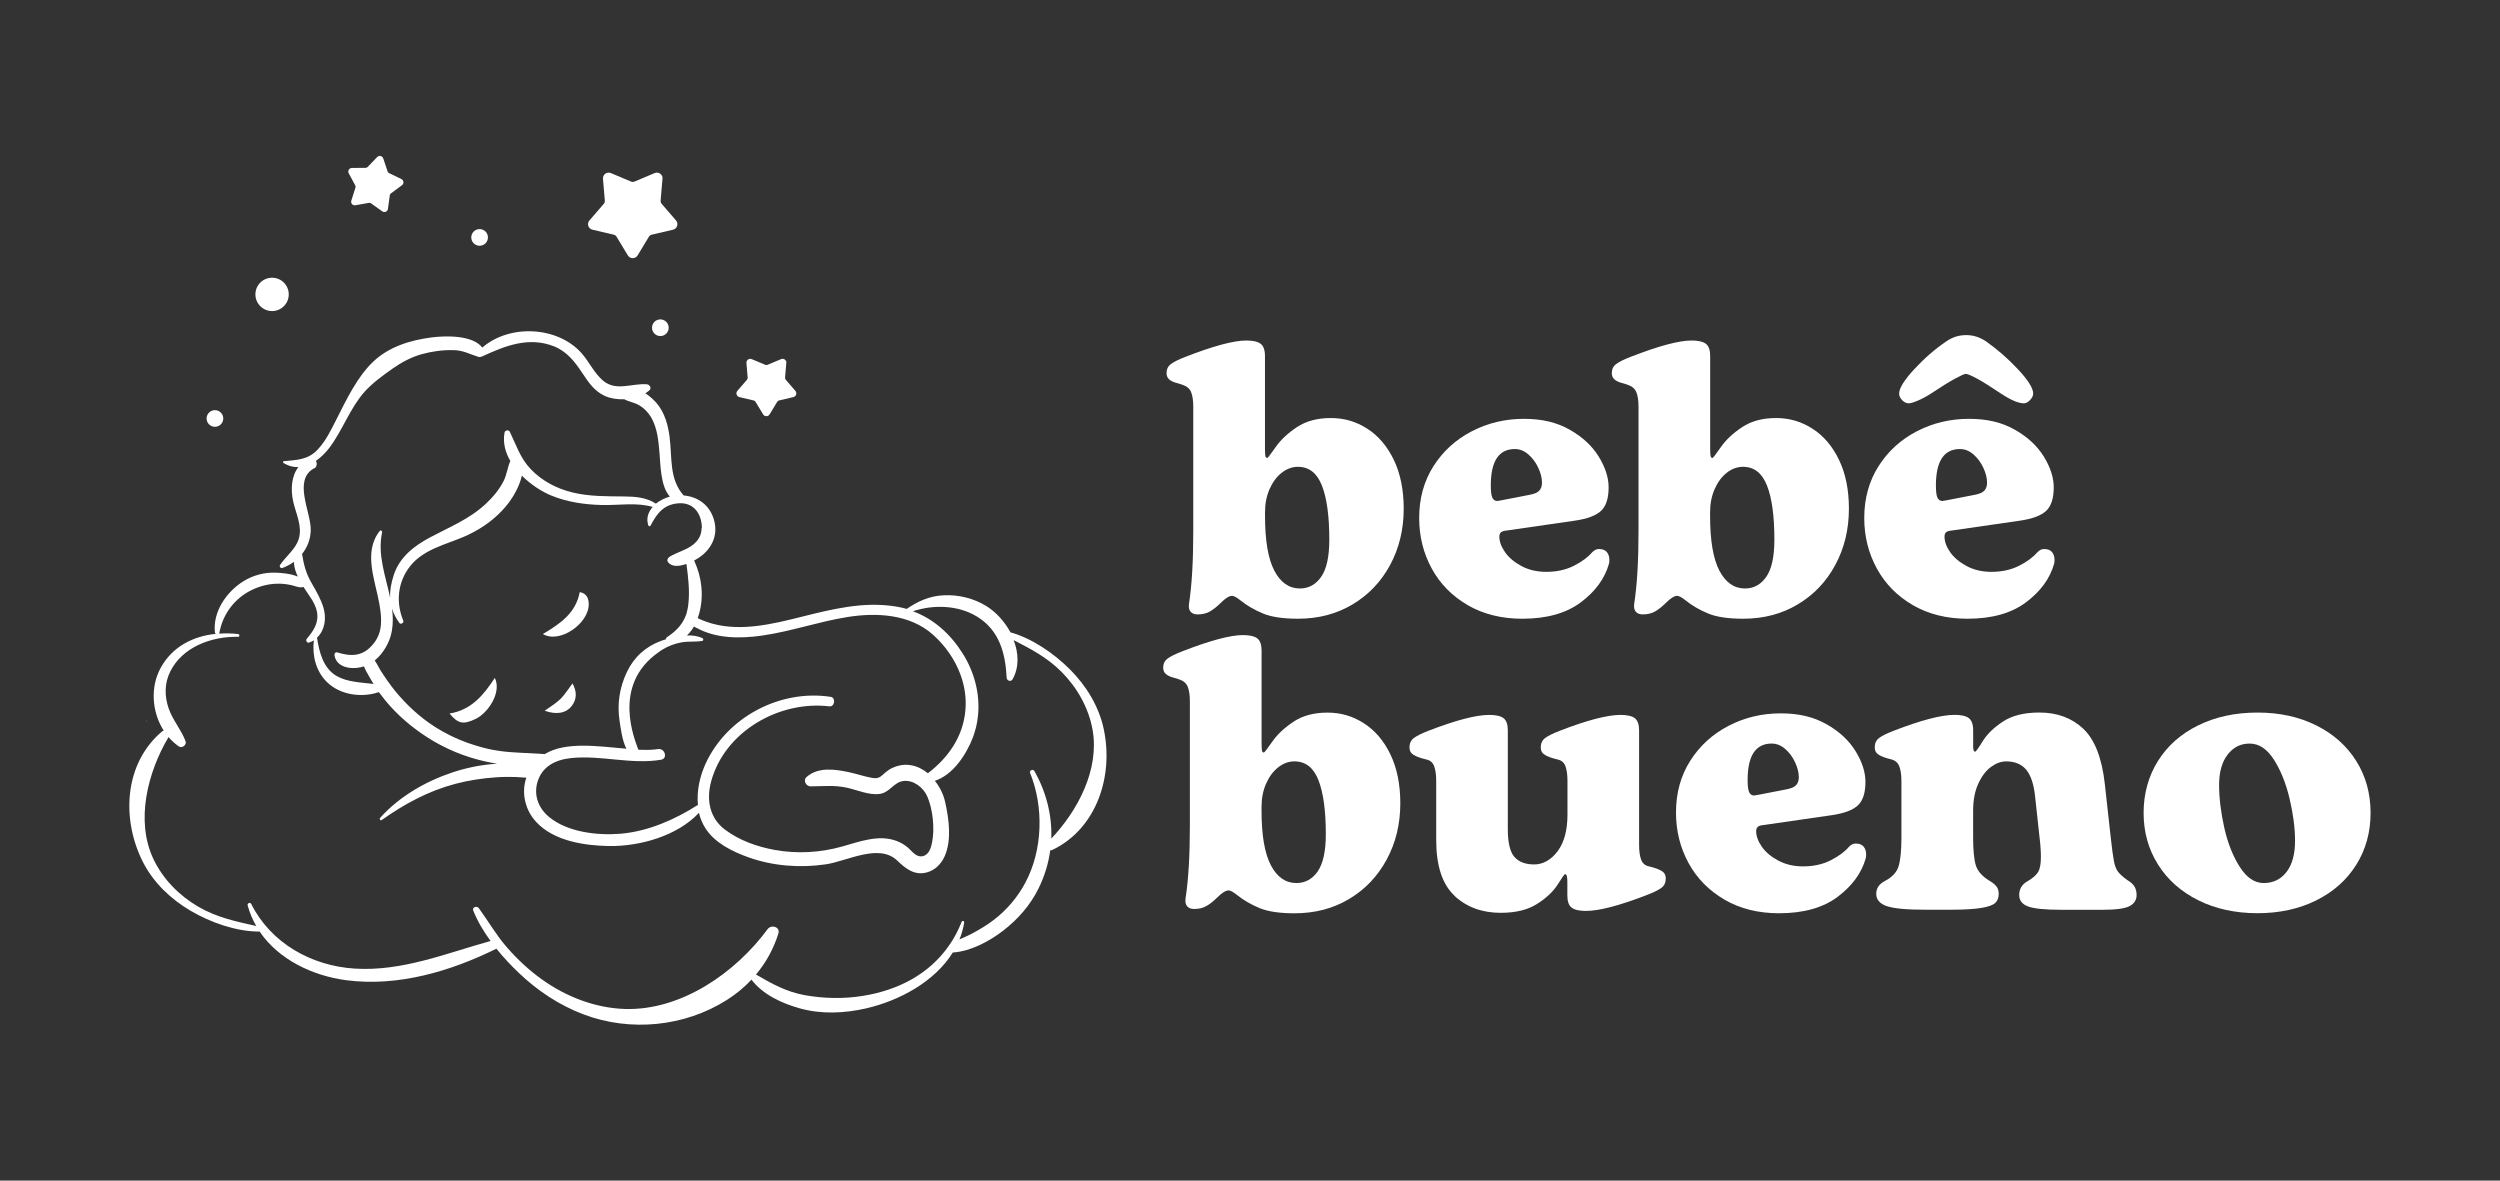
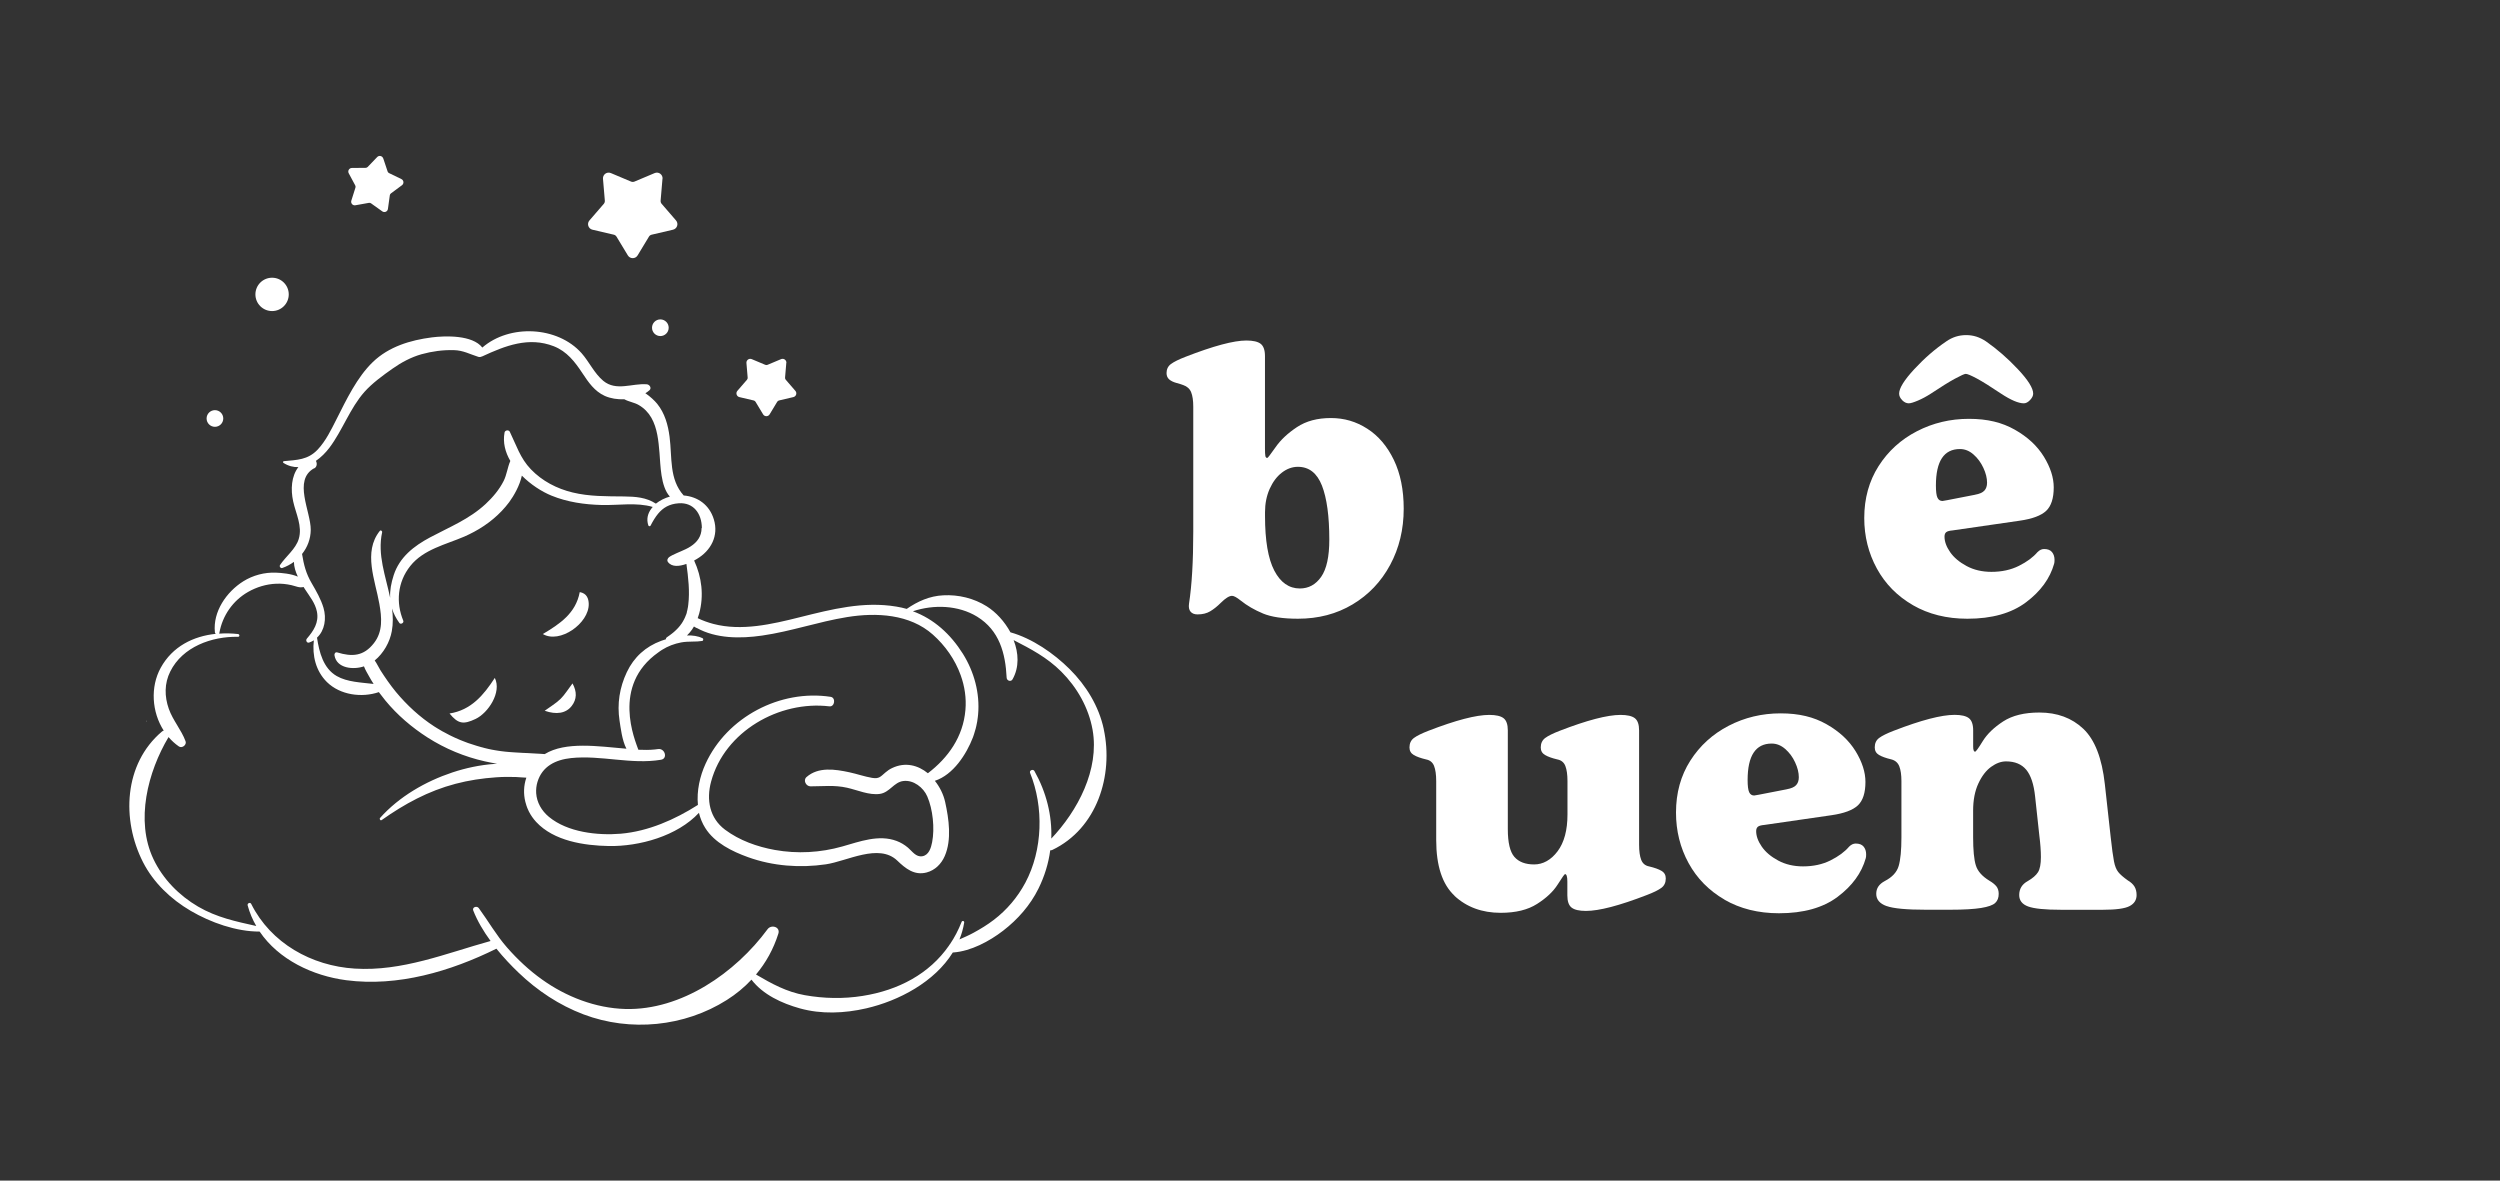
<svg xmlns="http://www.w3.org/2000/svg" id="Camada_1" viewBox="0 0 566.93 267.73">
  <rect x="0" y="0" width="566.93" height="267.73" fill="#333333" stroke="none" />
  <defs>
    <style>      .cls-1 {        fill: #fff;      }    </style>
  </defs>
  <g>
    <path class="cls-1" d="M286.38,139.11c-1.9-.79-3.59-1.77-5.05-2.94-.88-.7-1.52-1.05-1.93-1.05-.65,0-1.49.53-2.55,1.58-.82.82-1.63,1.46-2.42,1.93-.79.47-1.74.7-2.86.7-.7,0-1.23-.2-1.58-.62-.35-.41-.47-1.02-.35-1.84.64-4.16.96-9.6.96-16.34v-28.29c0-1.41-.16-2.51-.48-3.29-.32-.79-.92-1.33-1.8-1.63-.29-.12-.81-.28-1.54-.48-.73-.2-1.29-.48-1.67-.83-.38-.35-.57-.82-.57-1.41,0-.88.34-1.57,1.01-2.06.68-.5,1.77-1.04,3.3-1.63,6.33-2.46,10.92-3.69,13.79-3.69,1.52,0,2.61.25,3.25.75.64.5.97,1.42.97,2.77v20.91c0,.88.03,1.46.09,1.76.06.29.2.44.44.44.11,0,.74-.82,1.89-2.46,1.14-1.64,2.75-3.15,4.83-4.53,2.08-1.38,4.64-2.06,7.69-2.06s5.74.8,8.26,2.42c2.52,1.61,4.52,3.97,6.02,7.07,1.49,3.1,2.24,6.79,2.24,11.07,0,4.69-1.02,8.93-3.07,12.74s-4.89,6.79-8.52,8.96c-3.63,2.17-7.76,3.25-12.39,3.25-3.39,0-6.04-.4-7.95-1.19ZM299.6,130.81c1.23-1.76,1.85-4.57,1.85-8.43,0-5.33-.56-9.41-1.67-12.26-1.12-2.84-2.93-4.26-5.45-4.26-1.28,0-2.5.44-3.64,1.32-1.14.88-2.06,2.11-2.77,3.69-.7,1.58-1.05,3.34-1.05,5.27v.88c0,5.56.7,9.69,2.11,12.39,1.41,2.69,3.34,4.04,5.79,4.04,1.99,0,3.6-.88,4.83-2.64Z" />
-     <path class="cls-1" d="M332.85,137.23c-3.55-2.05-6.27-4.82-8.17-8.3-1.9-3.48-2.85-7.3-2.85-11.46,0-4.45,1.08-8.37,3.25-11.77,2.17-3.4,5.07-6.03,8.7-7.91,3.63-1.87,7.55-2.81,11.77-2.81s7.51.82,10.41,2.46c2.9,1.64,5.09,3.68,6.59,6.11,1.49,2.43,2.24,4.76,2.24,6.98,0,2.46-.57,4.23-1.71,5.31-1.14,1.08-3.15,1.83-6.02,2.24l-15.2,2.2c-.7.06-1.18.19-1.45.4-.26.21-.4.54-.4,1.01,0,1.11.43,2.28,1.28,3.51.85,1.23,2.09,2.28,3.73,3.16,1.64.88,3.52,1.32,5.62,1.32,2.34,0,4.42-.45,6.24-1.36,1.81-.91,3.22-1.95,4.22-3.12.47-.47.97-.7,1.49-.7.82,0,1.42.23,1.8.7.38.47.57,1.05.57,1.76,0,.41-.03.7-.09.88-.94,3.34-3.06,6.25-6.37,8.74-3.31,2.49-7.74,3.73-13.31,3.73-4.69,0-8.8-1.03-12.34-3.07ZM346.95,112.19c.99-.18,1.7-.48,2.11-.92s.62-1.04.62-1.8c0-1.05-.28-2.18-.84-3.38-.55-1.2-1.3-2.21-2.24-3.03-.94-.82-1.96-1.23-3.08-1.23-3.63,0-5.45,2.75-5.45,8.26,0,1.35.12,2.27.35,2.77.23.5.62.75,1.14.75l1.05-.18,6.33-1.23Z" />
-     <path class="cls-1" d="M387.32,139.11c-1.9-.79-3.59-1.77-5.05-2.94-.88-.7-1.52-1.05-1.93-1.05-.64,0-1.49.53-2.55,1.58-.82.82-1.62,1.46-2.41,1.93-.79.47-1.74.7-2.85.7-.7,0-1.23-.2-1.58-.62-.35-.41-.47-1.02-.35-1.84.64-4.16.97-9.6.97-16.34v-28.29c0-1.41-.16-2.51-.49-3.29-.32-.79-.92-1.33-1.8-1.63-.29-.12-.8-.28-1.53-.48-.74-.2-1.29-.48-1.67-.83-.38-.35-.57-.82-.57-1.41,0-.88.34-1.57,1.01-2.06.67-.5,1.77-1.04,3.29-1.63,6.33-2.46,10.92-3.69,13.79-3.69,1.52,0,2.6.25,3.25.75.65.5.97,1.42.97,2.77v20.91c0,.88.03,1.46.09,1.76.06.29.21.44.44.44.12,0,.75-.82,1.89-2.46,1.14-1.64,2.75-3.15,4.83-4.53,2.08-1.38,4.65-2.06,7.69-2.06s5.74.8,8.26,2.42c2.52,1.61,4.53,3.97,6.02,7.07,1.49,3.1,2.24,6.79,2.24,11.07,0,4.69-1.03,8.93-3.08,12.74s-4.89,6.79-8.52,8.96c-3.63,2.17-7.76,3.25-12.39,3.25-3.4,0-6.05-.4-7.95-1.19ZM400.54,130.81c1.23-1.76,1.84-4.57,1.84-8.43,0-5.33-.55-9.41-1.67-12.26-1.11-2.84-2.93-4.26-5.45-4.26-1.29,0-2.51.44-3.64,1.32-1.14.88-2.07,2.11-2.77,3.69-.7,1.58-1.05,3.34-1.05,5.27v.88c0,5.56.7,9.69,2.11,12.39,1.41,2.69,3.34,4.04,5.8,4.04,1.99,0,3.6-.88,4.83-2.64Z" />
    <path class="cls-1" d="M433.79,137.23c-3.54-2.05-6.27-4.82-8.17-8.3-1.9-3.48-2.86-7.3-2.86-11.46,0-4.45,1.09-8.37,3.25-11.77,2.17-3.4,5.06-6.03,8.7-7.91s7.56-2.81,11.78-2.81,7.51.82,10.41,2.46c2.9,1.64,5.09,3.68,6.59,6.11,1.49,2.43,2.24,4.76,2.24,6.98,0,2.46-.57,4.23-1.71,5.31-1.14,1.08-3.15,1.83-6.02,2.24l-15.2,2.2c-.7.06-1.19.19-1.45.4-.26.21-.39.54-.39,1.01,0,1.11.42,2.28,1.27,3.51.85,1.23,2.1,2.28,3.74,3.16,1.64.88,3.51,1.32,5.62,1.32,2.34,0,4.42-.45,6.24-1.36s3.22-1.95,4.22-3.12c.47-.47.97-.7,1.49-.7.82,0,1.42.23,1.8.7.38.47.57,1.05.57,1.76,0,.41-.03.7-.09.88-.94,3.34-3.06,6.25-6.37,8.74-3.31,2.49-7.75,3.73-13.31,3.73-4.69,0-8.8-1.03-12.34-3.07ZM431.37,90.75c-.47-.47-.7-.97-.7-1.49,0-1.23,1.16-3.09,3.47-5.58,2.31-2.49,4.73-4.58,7.25-6.28,1.35-.94,2.84-1.41,4.48-1.41s3.07.47,4.48,1.41c2.52,1.76,4.94,3.86,7.25,6.32,2.31,2.46,3.47,4.31,3.47,5.54,0,.47-.23.95-.7,1.45-.47.5-.94.75-1.41.75-1.23,0-2.95-.73-5.18-2.2-2.35-1.58-4.18-2.72-5.49-3.43-1.32-.7-2.15-1.05-2.51-1.05-.29,0-1.11.37-2.46,1.1-1.35.73-3.16,1.86-5.45,3.38-.99.64-1.97,1.17-2.94,1.58-.97.41-1.66.62-2.07.62-.53,0-1.02-.23-1.49-.7ZM447.88,112.19c1-.18,1.7-.48,2.11-.92s.62-1.04.62-1.8c0-1.05-.28-2.18-.84-3.38-.56-1.2-1.3-2.21-2.24-3.03-.93-.82-1.96-1.23-3.07-1.23-3.63,0-5.45,2.75-5.45,8.26,0,1.35.11,2.27.35,2.77.23.5.62.75,1.14.75l1.05-.18,6.32-1.23Z" />
  </g>
  <g>
-     <path class="cls-1" d="M285.59,205.91c-1.9-.79-3.59-1.77-5.05-2.94-.88-.7-1.52-1.05-1.93-1.05-.64,0-1.49.53-2.55,1.58-.82.82-1.63,1.46-2.42,1.93-.79.47-1.74.7-2.85.7-.7,0-1.23-.2-1.58-.62-.35-.41-.47-1.02-.35-1.84.64-4.16.97-9.6.97-16.34v-28.29c0-1.41-.16-2.51-.48-3.29-.32-.79-.92-1.33-1.8-1.63-.29-.12-.8-.28-1.53-.48-.73-.2-1.29-.48-1.67-.83-.38-.35-.57-.82-.57-1.41,0-.88.34-1.57,1.01-2.06.67-.5,1.77-1.04,3.29-1.63,6.33-2.46,10.92-3.69,13.79-3.69,1.52,0,2.6.25,3.25.75.65.5.97,1.42.97,2.77v20.91c0,.88.03,1.46.09,1.76.06.29.21.44.44.44.12,0,.75-.82,1.89-2.46s2.75-3.15,4.83-4.53c2.08-1.38,4.64-2.06,7.69-2.06s5.74.8,8.26,2.42c2.52,1.61,4.53,3.97,6.02,7.07,1.49,3.1,2.24,6.79,2.24,11.07,0,4.69-1.02,8.93-3.08,12.74-2.05,3.81-4.89,6.79-8.52,8.96s-7.76,3.25-12.39,3.25c-3.4,0-6.05-.4-7.95-1.19ZM298.81,197.61c1.23-1.76,1.85-4.57,1.85-8.43,0-5.33-.56-9.41-1.67-12.26-1.11-2.84-2.93-4.26-5.45-4.26-1.29,0-2.51.44-3.64,1.32-1.14.88-2.07,2.11-2.77,3.69-.7,1.58-1.05,3.34-1.05,5.27v.88c0,5.56.7,9.69,2.11,12.39,1.41,2.69,3.34,4.04,5.8,4.04,1.99,0,3.6-.88,4.83-2.64Z" />
    <path class="cls-1" d="M329.86,203.14c-2.78-2.58-4.17-6.79-4.17-12.65v-13.35c0-1.46-.16-2.61-.48-3.43s-.92-1.32-1.8-1.49c-1.23-.29-2.17-.63-2.81-1.01-.65-.38-.97-.95-.97-1.71,0-.94.34-1.65,1.01-2.15.67-.5,1.77-1.04,3.29-1.63,6.21-2.4,10.81-3.6,13.79-3.6,1.52,0,2.61.25,3.25.75.64.5.96,1.42.96,2.77v22.4c0,3.05.5,5.14,1.49,6.28,1,1.14,2.49,1.71,4.48,1.71s3.82-.99,5.32-2.99c1.49-1.99,2.24-4.77,2.24-8.35v-7.55c0-1.46-.16-2.61-.48-3.43s-.92-1.32-1.8-1.49c-1.23-.29-2.17-.63-2.81-1.01-.65-.38-.97-.95-.97-1.71,0-.94.34-1.65,1.01-2.15.67-.5,1.77-1.04,3.29-1.63,6.21-2.4,10.81-3.6,13.79-3.6,1.52,0,2.61.25,3.25.75.64.5.96,1.42.96,2.77v25.92c0,1.46.16,2.61.48,3.43s.92,1.32,1.8,1.49c1.23.29,2.17.63,2.81,1.01.64.38.96.95.96,1.71,0,.94-.33,1.66-1.01,2.15-.68.5-1.77,1.04-3.3,1.62-6.21,2.4-10.8,3.6-13.79,3.6-1.52,0-2.61-.25-3.25-.75-.65-.5-.97-1.42-.97-2.77v-3.16c0-1.11-.18-1.67-.53-1.67-.12,0-.67.79-1.67,2.37-1,1.58-2.55,3.05-4.66,4.39-2.11,1.35-4.86,2.02-8.26,2.02-4.22,0-7.72-1.29-10.5-3.87Z" />
    <path class="cls-1" d="M391.09,204.02c-3.54-2.05-6.27-4.82-8.17-8.3-1.9-3.48-2.85-7.3-2.85-11.46,0-4.45,1.08-8.37,3.25-11.77,2.17-3.4,5.07-6.03,8.7-7.91s7.56-2.81,11.77-2.81,7.51.82,10.41,2.46c2.9,1.64,5.09,3.68,6.59,6.11,1.49,2.43,2.24,4.76,2.24,6.98,0,2.46-.57,4.23-1.71,5.31s-3.15,1.83-6.02,2.24l-15.2,2.2c-.7.06-1.19.19-1.45.4-.26.21-.4.54-.4,1.01,0,1.11.42,2.28,1.27,3.51.85,1.23,2.09,2.28,3.73,3.16,1.64.88,3.52,1.32,5.62,1.32,2.34,0,4.42-.45,6.24-1.36s3.22-1.95,4.22-3.12c.47-.47.97-.7,1.49-.7.82,0,1.42.23,1.8.7.38.47.57,1.05.57,1.76,0,.41-.03.7-.09.88-.94,3.34-3.06,6.25-6.37,8.74-3.31,2.49-7.75,3.73-13.31,3.73-4.69,0-8.8-1.03-12.34-3.07ZM405.19,178.98c.99-.18,1.7-.48,2.11-.92s.62-1.04.62-1.8c0-1.05-.28-2.18-.84-3.38-.55-1.2-1.3-2.21-2.24-3.03-.94-.82-1.96-1.23-3.08-1.23-3.63,0-5.45,2.75-5.45,8.26,0,1.35.12,2.27.35,2.77.23.5.62.75,1.14.75l1.05-.18,6.33-1.23Z" />
    <path class="cls-1" d="M427.81,205.47c-1.55-.56-2.33-1.48-2.33-2.77s.64-2.2,1.93-2.9c1.7-.88,2.75-2.02,3.16-3.43.41-1.4.62-3.57.62-6.5v-12.74c0-1.41-.16-2.52-.48-3.34-.32-.82-.92-1.35-1.8-1.58-1.23-.29-2.17-.63-2.81-1.01-.64-.38-.96-.95-.96-1.71,0-.94.33-1.65,1.01-2.15.67-.5,1.77-1.04,3.3-1.63,6.21-2.4,10.8-3.6,13.79-3.6,1.52,0,2.6.25,3.25.75.64.5.97,1.42.97,2.77v3.69c0,.76.15,1.14.44,1.14.18,0,.76-.8,1.75-2.42,1-1.61,2.54-3.09,4.61-4.44,2.08-1.35,4.81-2.02,8.21-2.02,4.04,0,7.37,1.23,9.97,3.69,2.6,2.46,4.23,6.65,4.88,12.56l1.32,11.95c.29,2.64.54,4.48.75,5.54.2,1.05.52,1.86.96,2.42s1.16,1.18,2.15,1.89c.7.41,1.21.88,1.54,1.41.32.53.48,1.17.48,1.93,0,1.11-.53,1.95-1.58,2.5-1.05.56-3.08.84-6.06.84h-9.49c-3.63,0-6.12-.25-7.47-.75-1.35-.5-2.02-1.36-2.02-2.59,0-1.41.65-2.46,1.93-3.16,1.11-.64,1.89-1.32,2.33-2.02s.66-1.85.66-3.43c0-1.41-.12-3.02-.35-4.83l-.96-8.87c-.29-2.81-.97-4.84-2.02-6.11-1.05-1.26-2.58-1.89-4.57-1.89-1.12,0-2.24.41-3.38,1.23s-2.11,2.08-2.9,3.78c-.79,1.7-1.19,3.75-1.19,6.15v5.97c0,2.99.2,5.14.62,6.46.41,1.32,1.43,2.47,3.07,3.47.7.41,1.23.84,1.58,1.27s.53,1.01.53,1.71c0,.88-.26,1.57-.79,2.06-.53.5-1.6.88-3.2,1.14-1.61.26-3.97.4-7.07.4h-5.45c-4.39,0-7.37-.28-8.92-.84Z" />
-     <path class="cls-1" d="M498.49,204.15c-3.92-1.96-6.97-4.67-9.13-8.13-2.17-3.46-3.25-7.35-3.25-11.68s1.09-8.31,3.25-11.77c2.17-3.46,5.21-6.15,9.13-8.08,3.93-1.93,8.4-2.9,13.44-2.9s9.42.97,13.31,2.9c3.89,1.93,6.92,4.63,9.09,8.08,2.17,3.46,3.25,7.38,3.25,11.77s-1.09,8.32-3.25,11.77c-2.17,3.46-5.2,6.15-9.09,8.08-3.89,1.93-8.33,2.9-13.31,2.9s-9.52-.98-13.44-2.94ZM518.52,197.74c1.29-1.67,1.93-4.03,1.93-7.07,0-2.87-.41-6.05-1.23-9.53-.82-3.48-2.01-6.44-3.56-8.87-1.56-2.43-3.38-3.65-5.49-3.65s-3.72.84-5.01,2.51c-1.29,1.67-1.93,3.97-1.93,6.89s.4,6.22,1.18,9.71c.79,3.49,1.96,6.44,3.52,8.87,1.55,2.43,3.35,3.65,5.4,3.65,2.17,0,3.89-.84,5.18-2.5Z" />
  </g>
  <g>
    <g>
      <path class="cls-1" d="M178.31,82.31l-.28,3.32c-.02.18.04.36.16.49l2.18,2.52c.43.49.18,1.26-.46,1.41l-3.24.76c-.17.04-.33.15-.42.3l-1.72,2.85c-.34.56-1.15.56-1.48,0l-1.72-2.85c-.09-.15-.24-.26-.42-.3l-3.24-.76c-.63-.15-.88-.92-.46-1.41l2.18-2.52c.12-.14.18-.31.16-.49l-.28-3.32c-.05-.65.6-1.12,1.2-.87l3.07,1.29c.17.07.35.07.52,0l3.07-1.29c.6-.25,1.25.22,1.2.87Z" />
      <path class="cls-1" d="M150.23,40.55l-.42,4.95c-.02.27.06.53.24.73l3.25,3.76c.64.74.26,1.88-.68,2.1l-4.84,1.13c-.26.06-.49.22-.62.45l-2.57,4.25c-.5.83-1.71.83-2.21,0l-2.57-4.25c-.14-.23-.36-.39-.62-.45l-4.84-1.13c-.95-.22-1.32-1.37-.68-2.1l3.25-3.76c.18-.2.26-.47.24-.73l-.42-4.95c-.08-.97.89-1.68,1.79-1.3l4.58,1.93c.25.1.53.1.77,0l4.58-1.93c.9-.38,1.87.33,1.79,1.3Z" />
      <path class="cls-1" d="M86.91,35.92l.99,2.97c.05.16.17.29.32.36l2.81,1.36c.55.27.62,1.02.13,1.39l-2.51,1.86c-.14.1-.22.25-.25.42l-.43,3.1c-.08.61-.78.91-1.28.55l-2.55-1.82c-.14-.1-.31-.14-.47-.11l-3.08.55c-.6.11-1.1-.46-.92-1.04l.94-2.98c.05-.16.03-.34-.05-.48l-1.48-2.76c-.29-.54.1-1.19.71-1.2l3.13-.03c.17,0,.33-.07.45-.19l2.17-2.26c.42-.44,1.16-.27,1.36.31Z" />
      <circle class="cls-1" cx="61.7" cy="66.76" r="3.78" />
-       <circle class="cls-1" cx="108.76" cy="53.84" r="1.89" />
      <circle class="cls-1" cx="149.75" cy="74.32" r="1.89" />
      <circle class="cls-1" cx="48.74" cy="94.9" r="1.89" />
    </g>
    <path class="cls-1" d="M33.26,163.58c.08,0,.08-.12,0-.12s-.08.12,0,.12Z" />
    <path class="cls-1" d="M250.31,165.37c-1.12-5.23-3.99-9.9-7.75-13.64-3.58-3.56-8.47-6.95-13.42-8.34-1.33-2.45-3.27-4.57-5.37-5.89-2.92-1.84-6.42-2.68-9.85-2.5-3.13.15-5.82,1.37-8.3,3.08-.75-.21-1.53-.39-2.34-.52-7.48-1.25-14.65.6-21.87,2.4-6.45,1.62-13.24,3.2-19.63,1.53-1.2-.32-2.4-.74-3.56-1.31.13-.34.24-.69.33-1.03,1.12-4.08.59-8.29-1.14-12.04.22-.12.42-.23.58-.33,3.25-1.9,5.03-5.29,3.89-9-1-3.3-3.65-5.15-6.84-5.42-3.33-3.71-2.59-8.6-3.2-13.32-.35-2.69-1.08-5.33-2.81-7.47-.58-.71-1.56-1.64-2.68-2.4.33-.19.63-.41.91-.65.6-.5.05-1.33-.58-1.37-3.33-.27-6.93,1.65-9.88-.79-2.03-1.69-3.17-4.29-4.91-6.26-5.45-6.14-16.34-6.64-22.51-1.28-2.24-2.88-8.37-2.69-11.43-2.31-4.91.63-9.77,2.1-13.4,5.59-3.61,3.48-5.98,8.52-8.23,12.95-1.22,2.41-2.44,4.96-4.31,6.94-2.21,2.31-4.66,2.31-7.63,2.59-.2.02-.28.28-.1.4,1.13.71,2.27.99,3.38.95-1.59,2.07-1.77,5.04-1.18,7.76.6,2.77,2.14,5.63,1.27,8.52-.69,2.31-2.93,3.95-4.25,5.93-.22.33.16.8.52.67.96-.34,1.84-.81,2.63-1.39.02,1.13.38,2.28.89,3.35-1.55-.68-3.67-.85-4.93-.9-2.59-.12-5.25.59-7.44,1.96-3.82,2.4-6.92,6.88-6.44,11.55,0,.15.09.27.2.36-5.1.53-9.81,2.85-12.48,7.69-2.4,4.36-2.03,10.05.68,14.26-.15.04-.3.11-.42.22-8.64,7.32-9.18,19.99-4.28,29.61,2.4,4.69,6.32,8.4,10.82,11.04,4.51,2.64,10.33,4.72,15.63,4.7,4.3,6.35,12.01,10.03,19.64,11.03,11.7,1.53,23.65-2.01,34.05-7.15,1.59,1.97,3.32,3.81,5.02,5.43,4.24,4.07,9.23,7.39,14.74,9.47,10.62,4.01,22.89,2.81,32.48-3.26,2.1-1.33,3.98-2.87,5.6-4.62,2.61,3.41,6.91,5.38,10.96,6.51,4.89,1.37,10.14,1.13,15.06,0,7.41-1.71,15.49-5.98,19.64-12.67h.09c4.01-.29,8.19-2.53,11.32-4.94,3.32-2.56,6.15-5.77,8.01-9.54,1.39-2.81,2.28-5.73,2.67-8.68.16,0,.33-.03.49-.1,10.12-4.85,13.9-16.87,11.65-27.36ZM157.96,142.38c4.43,2.47,9.94,2.46,14.86,1.75,6.52-.93,12.76-3.14,19.26-4.19,6.65-1.08,14.23-.7,19.48,3.98,2.79,2.48,5.03,5.67,6.29,9.18.91,2.52,1.32,5.21,1.08,7.92-.52,6.05-3.88,10.79-8.51,14.33-2.22-1.82-5.12-2.6-8.09-1.19-.58.27-1.08.61-1.56,1.03-1.07.91-1.41,1.48-3,1.21-1.74-.3-3.44-.9-5.16-1.27-3.27-.7-7.03-1.27-9.71,1.08-.84.73-.12,2.11.89,2.11,2.88,0,5.39-.33,8.28.31,2.35.52,5.04,1.76,7.48,1.4,2.22-.33,3.16-2.67,5.31-2.92,2.3-.29,4.56,1.49,5.42,3.5,1.27,2.91,1.71,7.25,1.1,10.39-.24,1.27-.75,2.93-2.22,3.17-1.44.25-2.3-1.13-3.25-1.94-.78-.66-1.65-1.18-2.59-1.53-4.03-1.51-8.37.14-12.29,1.25-4.96,1.41-10.25,1.71-15.34.79-4-.73-7.99-2.14-11.27-4.59-3.5-2.62-4.28-6.77-3.16-10.91,3.07-11.4,15.49-18.42,26.83-17.06,1.22.14,1.5-1.98.27-2.16-11.42-1.74-23.49,4.57-28.35,15.16-1.3,2.83-2.05,6.17-1.74,9.35-5.25,3.34-11.26,5.99-17.49,6.53-5.28.44-12.06-.31-16.3-3.82-1.69-1.4-2.75-3.3-2.89-5.36-.05-.83.03-1.69.29-2.55,1.07-3.56,4.1-5.04,7.62-5.42,6.79-.71,13.66,1.51,20.4.38,1.6-.27.89-2.67-.69-2.42-.24.04-.48.06-.72.09-1.15.12-2.4.12-3.73.06-.71-2.08-6.18-14.55,4.55-22.09.27-.19.54-.4.83-.57,1.33-.84,2.79-1.38,4.34-1.68.87-.16,1.74-.17,2.61-.19.71,0,1.44-.03,2.15-.14.29-.05.33-.51.08-.62-1.04-.51-2.26-.67-3.53-.63.42-.4.8-.85,1.15-1.34.14-.22.3-.45.43-.69.19.13.39.24.59.35ZM159.1,119.75c0,1.88-1.01,3.2-2.45,4.14-.36.24-.74.45-1.14.64-1.22.59-3.02,1.24-3.77,1.81-.32.24-.55.71-.28,1.09.88,1.23,2.64,1.01,4.2.45.42,3.05.79,6.24.42,9.24-.02.15-.04.31-.06.45,0,.02,0,.03,0,.05,0,.05-.02.09-.03.13l-.03.14c0,.11-.04.22-.06.33,0,.07-.03.14-.05.21,0,0,0,0,0,.02-.02.13-.05.24-.1.36,0,0,0,.03,0,.04,0,.02,0,.03,0,.05s0,.03,0,.05,0,.04-.02.05c-.04.12-.08.24-.12.35,0,.02-.02.04-.02.05,0,.04-.03.07-.05.11-.05.16-.12.31-.18.46-.07.16-.15.33-.24.5-.07.15-.16.32-.26.47-.08.14-.16.27-.25.41-.02.03-.05.05-.06.08,0,0,0,0,0,0-.06.11-.14.22-.23.31,0,.02-.02.04-.03.05-.04.05-.07.1-.11.14-.08.1-.16.19-.24.28,0,0,0,0,0,.02-.02.02-.04.05-.06.05,0,.02-.03.05-.05.06-.08.1-.17.2-.27.29,0,0,0,.02-.02.02-.11.12-.23.23-.34.33-.09.08-.17.17-.27.25-.09.08-.19.16-.28.24-.11.09-.22.17-.33.26-.14.1-.27.21-.41.31-.1.07-.2.14-.31.22-.11.08-.22.15-.33.23-.19.13-.27.3-.26.48-.37.11-.72.23-1.05.35-3.54,1.29-6.2,3.71-7.81,7.11-1.65,3.49-2.23,7.19-1.65,11,.24,1.49.56,4.47,1.56,6.36-6.39-.54-13.78-1.69-18.53,1.22-.28-.03-.57-.05-.85-.06-.66-.05-1.33-.08-2-.11-.27-.02-.55-.04-.82-.05-.46-.02-.92-.05-1.38-.06-.28-.02-.56-.04-.84-.05-.28,0-.56-.03-.84-.05-.24-.02-.49-.04-.73-.05-.26-.02-.52-.04-.79-.06-.25-.03-.5-.05-.75-.07-.3-.04-.61-.07-.9-.11-.24-.03-.46-.06-.7-.1-.21-.03-.41-.06-.61-.1-.05,0-.11-.02-.17-.03-.22-.04-.44-.08-.67-.12-.25-.05-.51-.11-.76-.16-.33-.07-.65-.15-.99-.24-.04,0-.08-.03-.12-.04-.14-.04-.28-.07-.42-.11h-.02c-.14-.04-.3-.08-.45-.13-.22-.05-.43-.12-.65-.19-.63-.19-1.27-.39-1.89-.61-.21-.07-.42-.15-.61-.23-.22-.08-.42-.16-.62-.24-.2-.08-.41-.16-.61-.24-.4-.17-.8-.34-1.19-.52-.24-.11-.46-.22-.7-.33-.17-.09-.34-.17-.51-.25-.47-.24-.93-.48-1.39-.74l-.11-.05c-.18-.1-.35-.2-.53-.31-.24-.14-.48-.28-.71-.42-.24-.14-.47-.29-.71-.44-3.28-2.12-6.22-4.84-8.71-7.84-1.27-1.55-2.42-3.21-3.5-4.9-.43-.69-.8-1.53-1.3-2.22,2.02-1.65,3.44-4.19,3.88-6.66.31-1.73.27-3.43.05-5.12.33,1.1.88,2.19,1.67,3.28.3.41,1.08-.03.88-.52-1.69-4.09-1.34-8.74,1.59-12.41,3.01-3.79,8.04-4.85,12.28-6.68.74-.33,1.47-.68,2.19-1.07,3.08-1.65,5.86-3.91,7.96-6.73,1.06-1.44,2.39-3.76,2.87-6.01,2.02,2.03,4.5,3.63,6.73,4.54,3.58,1.46,7.47,2.02,11.33,2.12,3.81.11,7.89-.65,11.62.44-.11.12-.22.24-.31.38-.8,1.06-1.17,2.35-.69,3.8.07.22.4.28.51.06.52-1.02,1.07-1.94,1.71-2.71,1.11-1.33,2.51-2.21,4.66-2.36,3.4-.24,5.24,2.38,5.26,5.61ZM71.25,106.23c.66-.36.7-1.16.39-1.72,1.17-.8,2.21-1.85,3.06-2.97,2.97-3.94,4.66-8.95,7.93-12.65,1.76-1.98,4.24-3.79,6.41-5.31,1.98-1.4,4.21-2.59,6.55-3.25,2.37-.66,4.88-1,7.34-.93,2.12.05,3.6.91,5.53,1.52.27.08.53.05.75-.06.05,0,.12-.03.17-.05,5.21-2.41,10.51-4.51,16.21-2.29,2.98,1.18,4.78,3.52,6.48,6.1,1.35,2.05,2.78,4.14,5.1,5.17,1.31.58,2.87.82,4.41.75.99.57,2.29.72,3.29,1.32,1.2.7,2.15,1.67,2.84,2.87,1.37,2.4,1.62,5.3,1.85,8,.23,2.64.22,7.58,2.35,9.88-1.11.31-2.25.86-3.17,1.6-2.19-1.42-4.58-1.6-7.27-1.63-3.9-.04-7.79.03-11.61-.9-3.58-.86-6.91-2.59-9.47-5.26-2.42-2.51-3.3-5.47-4.78-8.51-.24-.49-1.09-.37-1.19.17-.42,2.26.15,4.46,1.31,6.45-.64,1.43-.8,3.12-1.51,4.53-.99,1.97-2.47,3.72-4.08,5.22-3.73,3.47-8.2,5.23-12.62,7.59-3.65,1.95-6.92,4.48-8.24,8.57-.56,1.74-.89,3.45-.8,5.14v.02s0,0,0-.02c-1.01-4.92-2.94-9.8-1.82-14.87.06-.29-.33-.58-.53-.31-3.83,4.79-1.03,11.21-.1,16.54.55,3.11.83,6.25-1.22,8.89-2.33,3.01-4.97,3.15-8.33,2.12-.42-.13-.69.28-.63.64.47,3.02,4.31,3.34,6.69,2.52.3.82.8,1.61,1.2,2.34.31.57.64,1.11.99,1.65-2.84-.34-5.99-.42-8.37-1.79-3.06-1.76-3.97-5.43-4.47-8.71,1.76-1.61,2.18-4.37,1.47-6.77-.58-1.95-1.65-3.81-2.67-5.56-1.31-2.23-1.79-4.19-2.19-6.64,1.21-1.51,1.95-3.39,1.97-5.47.04-4.12-4.09-11.32.79-13.98ZM238.4,190.23c.21-5.27-1.11-10.56-3.82-15.38-.29-.53-1.22-.16-.99.42,3.14,7.72,2.89,17.49-1.07,24.9-1.76,3.3-4.2,6.19-7.19,8.46-1.44,1.1-2.97,2.03-4.55,2.89-1.04.58-2.12,1.03-3.2,1.51.49-1.2.85-2.48,1.07-3.81.06-.39-.44-.52-.59-.15-.72,1.84-1.6,3.52-2.63,5.04-.11.1-.19.22-.24.34-4.44,6.39-11.45,10.11-19.54,11.39-4.34.7-8.82.61-13.14-.16-4.14-.74-7.54-2.61-11.07-4.69,2.25-2.68,3.97-5.78,5.07-9.27.49-1.55-1.62-2.13-2.45-1-7.26,9.87-19.56,18.44-32.26,18.09-6.77-.19-13.43-2.78-18.9-6.7-2.92-2.08-5.56-4.56-7.92-7.25-2.45-2.79-4.22-5.95-6.4-8.92-.42-.59-1.57-.24-1.26.54.94,2.39,2.32,4.71,3.93,6.91-10.14,2.81-20.04,6.93-30.8,6.26-9.79-.61-19.01-5.74-23.49-14.68-.23-.45-.92-.13-.8.34.45,1.68,1.12,3.25,1.95,4.68-4.63-1.03-8.98-1.94-13.19-4.4-4.32-2.53-7.98-6.25-10.13-10.79-4.13-8.71-1.27-19.76,3.43-27.65.69.8,1.46,1.51,2.34,2.12.73.51,1.83-.36,1.52-1.18-.96-2.59-2.87-4.71-3.8-7.35-.99-2.8-1.02-5.77.33-8.46,2.78-5.61,9.42-7.99,15.37-7.87.42,0,.39-.59,0-.63-1.43-.16-2.87-.19-4.29-.09.03-.05.05-.1.06-.17.69-3.91,3.06-7.33,6.53-9.3,1.94-1.1,4.12-1.76,6.36-1.85,1.17-.05,2.32.07,3.47.33.99.23,1.79.67,2.73.41.12.19.24.37.35.55,1.05,1.62,2.28,3.08,2.68,5.04.49,2.47-.75,4.34-2.28,6.12-.33.38-.02,1.07.52.89.39-.14.74-.3,1.06-.5-.39,3.44.42,6.94,2.98,9.47,2.99,2.93,7.87,3.6,11.76,2.27.47.63.96,1.27,1.46,1.88,2.73,3.32,6,6.11,9.62,8.43,3.95,2.52,8.35,4.35,12.92,5.38.92.21,1.86.39,2.82.55-.21,0-.41.03-.61.04-3.26.24-6.45.91-9.55,1.94-6.09,2.03-12.08,5.49-16.38,10.31-.22.24.07.69.37.48,5.18-3.66,10.55-6.59,16.74-8.22,2.99-.79,6.1-1.26,9.19-1.47,1.5-.11,3-.12,4.51-.07.76.03,1.57.13,2.37.15,0,0,0,.02-.02.04-.61,1.8-.65,3.66-.22,5.42.07.3.16.6.26.89.05.15.1.3.16.44t0,.02c.12.29.24.57.38.85.43.85.99,1.65,1.66,2.38,4.02,4.33,10.88,5.36,16.49,5.46,6.89.12,15.52-2.26,20.42-7.53.29,1.2.76,2.38,1.44,3.45,2.12,3.37,6.1,5.31,9.71,6.61,5.61,2.02,11.75,2.48,17.62,1.62,4.81-.7,12.03-4.83,16.2-.85,1.88,1.81,3.88,3.42,6.65,2.7,1.93-.51,3.34-1.93,4.12-3.72,1.62-3.72.94-8.43.09-12.29-.38-1.69-1.2-3.37-2.33-4.78,4.18-1.37,7.16-6.03,8.63-9.84.05-.14.11-.29.15-.43.05-.14.1-.28.14-.43.13-.37.24-.74.33-1.12.05-.21.11-.41.15-.61.15-.66.27-1.33.34-2,.03-.22.05-.43.07-.65.42-4.76-.88-9.6-3.44-13.71-2.83-4.5-6.58-7.9-11.35-9.66,4.74-1.58,10.31-1.38,14.56,1.22,5.07,3.12,6.43,8.32,6.7,13.86.04.7.99.99,1.34.35,1.55-2.76,1.38-5.96.24-8.89,3.89,2,7.57,3.92,10.79,7.13,3.6,3.59,6.23,8.21,7.12,13.24,1.58,8.97-3.36,18.35-9.46,24.74Z" />
    <path class="cls-1" d="M88.46,135.62h0s0,.03,0,.04c0-.01,0-.03,0-.04Z" />
    <path class="cls-1" d="M88.87,137.99h0v-.02s0,.01,0,.02Z" />
    <path class="cls-1" d="M131.47,134.27c-.9,4.82-4.53,7.22-8.37,9.51,3.82,2.27,10.51-2.41,10.41-6.85-.03-1.17-.43-2.38-2.04-2.66Z" />
    <path class="cls-1" d="M101.94,161.8c1.96,2.4,3.17,2.53,5.9,1.24,2.87-1.36,5.98-6.06,4.37-9.31-2.54,3.91-5.37,7.3-10.27,8.07Z" />
    <path class="cls-1" d="M127.06,158.54c-1.02.99-2.29,1.72-3.54,2.64,2.67.94,4.83.59,6.13-1.09,1.18-1.53,1.21-3.23.18-5.11-1.03,1.35-1.77,2.59-2.77,3.57Z" />
  </g>
</svg>